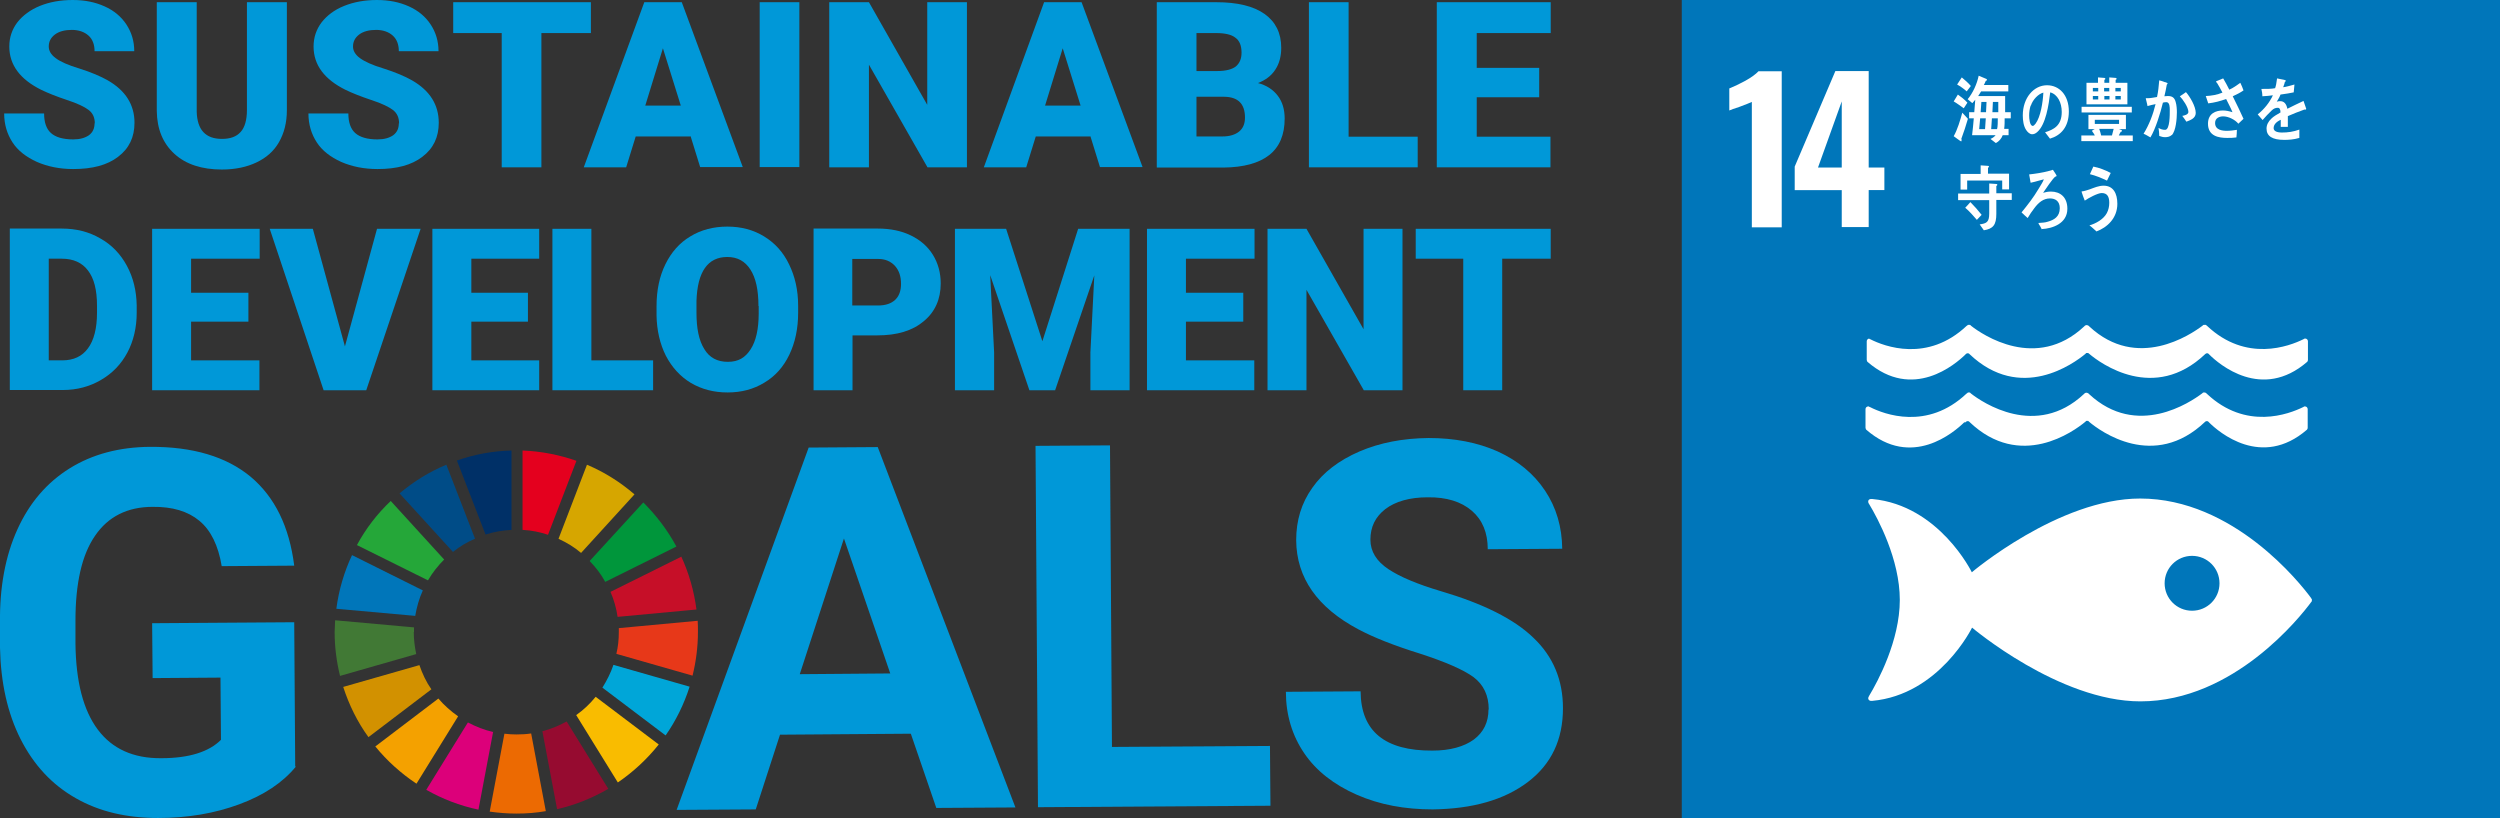
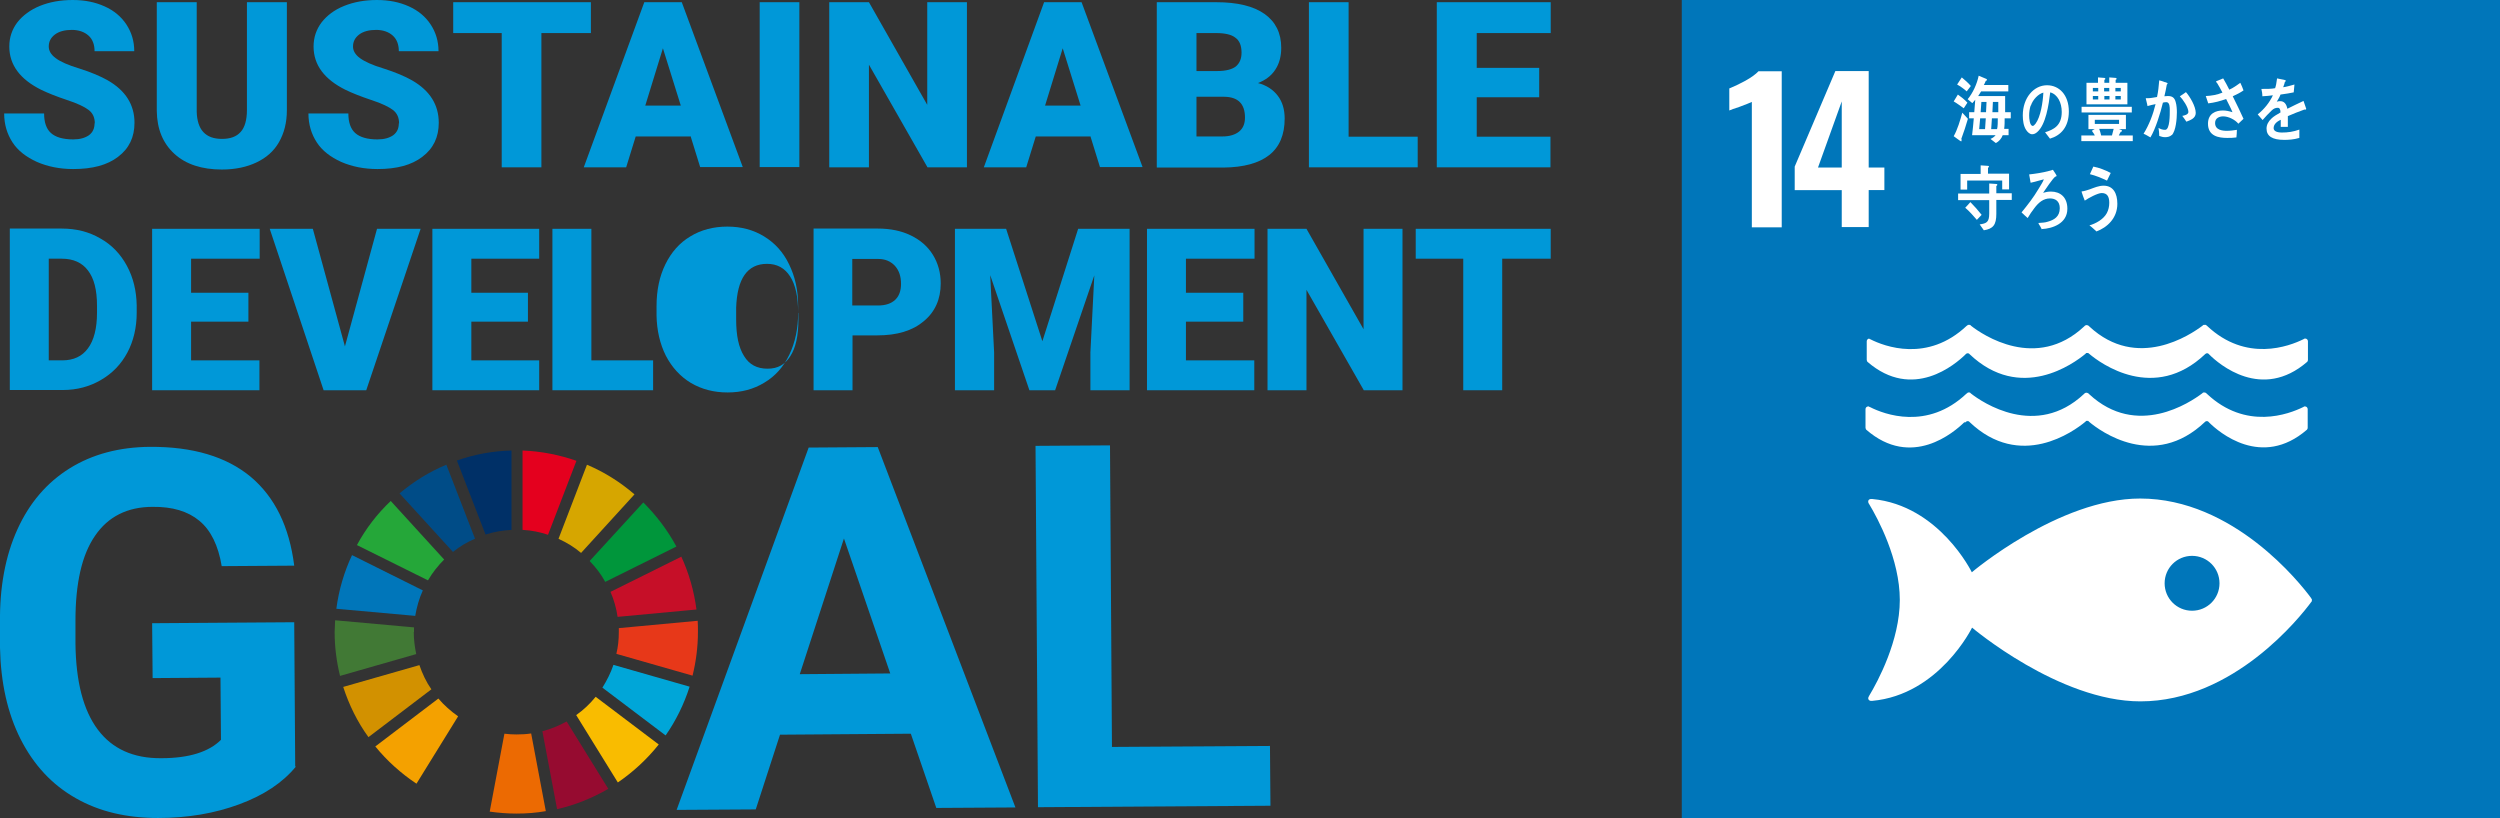
<svg xmlns="http://www.w3.org/2000/svg" id="b" data-name="レイヤー 2" viewBox="0 0 102.05 33.4">
  <rect x="0" y="0" width="102.05" height="33.4" fill="#333333" stroke="none" />
  <defs>
    <style>
      .d {
        fill: #c60f28;
      }

      .d, .e, .f, .g, .h, .i, .j, .k, .l, .m, .n, .o, .p, .q, .r, .s, .t, .u, .v {
        stroke-width: 0px;
      }

      .e {
        fill: #0076ba;
      }

      .f {
        fill: #00a6d8;
      }

      .g {
        fill: #25a739;
      }

      .h {
        fill: #dc007a;
      }

      .i {
        fill: #d6a600;
      }

      .j {
        fill: #e73819;
      }

      .k {
        fill: #00963b;
      }

      .l {
        fill: #004c87;
      }

      .m {
        fill: #003067;
      }

      .n {
        fill: #0098d8;
      }

      .o {
        fill: #d29100;
      }

      .p {
        fill: #960b30;
      }

      .q {
        fill: #f9bc00;
      }

      .r {
        fill: #ec6a02;
      }

      .s {
        fill: #e4001e;
      }

      .t {
        fill: #417935;
      }

      .u {
        fill: #fff;
      }

      .v {
        fill: #f4a100;
      }
    </style>
  </defs>
  <g id="c" data-name="02POINT">
    <g>
      <g>
        <path class="n" d="M12.08,31.29c-.54.66-1.31,1.17-2.31,1.54-1,.37-2.1.56-3.32.56-1.28,0-2.4-.26-3.36-.81-.97-.55-1.71-1.35-2.25-2.41C.31,29.12.03,27.88,0,26.44v-1c-.02-1.47.22-2.75.71-3.83.49-1.08,1.2-1.91,2.13-2.49.93-.58,2.03-.87,3.28-.88,1.75-.01,3.12.4,4.11,1.22.99.83,1.58,2.04,1.78,3.63l-2.96.02c-.14-.84-.44-1.46-.91-1.85-.47-.39-1.1-.58-1.91-.57-1.03,0-1.82.4-2.35,1.18-.54.78-.8,1.94-.8,3.47v.94c.02,1.55.32,2.71.91,3.5.59.79,1.46,1.18,2.59,1.17,1.14,0,1.95-.26,2.44-.75l-.02-2.54-2.77.02-.02-2.24,5.8-.04.04,5.89Z" />
        <path class="n" d="M37.17,29.95l-5.33.04-.99,3.05-3.23.02,5.39-14.79,2.82-.02,5.62,14.71-3.23.02-1.04-3.03ZM32.65,27.52l3.69-.03-1.89-5.51-1.8,5.53Z" />
        <polygon class="n" points="45.39 30.49 51.84 30.45 51.86 32.89 42.37 32.95 42.27 18.2 45.31 18.18 45.39 30.49" />
-         <path class="n" d="M60.77,28.96c0-.57-.21-1.01-.62-1.32-.41-.3-1.14-.62-2.19-.96-1.06-.33-1.89-.66-2.51-.99-1.68-.89-2.53-2.11-2.54-3.64,0-.8.21-1.51.66-2.14.44-.63,1.09-1.12,1.92-1.48.84-.36,1.78-.54,2.83-.55,1.05,0,1.99.18,2.82.55.83.38,1.47.91,1.93,1.6.46.69.69,1.48.7,2.37l-3.04.02c0-.68-.22-1.2-.65-1.57-.43-.37-1.03-.56-1.8-.55-.74,0-1.32.17-1.73.48-.41.32-.61.73-.61,1.25,0,.48.25.88.73,1.2.48.32,1.2.62,2.14.9,1.73.51,3,1.14,3.79,1.91.8.76,1.2,1.72,1.2,2.87,0,1.28-.47,2.28-1.43,3.01-.96.73-2.26,1.1-3.89,1.12-1.13,0-2.17-.19-3.1-.6-.93-.41-1.65-.97-2.14-1.69-.49-.72-.75-1.56-.75-2.51l3.05-.02c.01,1.63.99,2.43,2.93,2.42.72,0,1.29-.16,1.69-.45.4-.3.6-.71.6-1.23" />
        <path class="g" d="M17.47,23.69c.18-.31.41-.6.66-.85l-2.18-2.39c-.55.52-1.02,1.13-1.38,1.8l2.9,1.44Z" />
        <path class="i" d="M22.81,22c.33.15.64.34.91.57l2.18-2.39c-.58-.5-1.23-.91-1.94-1.21l-1.16,3.02Z" />
        <path class="d" d="M27.82,22.72l-2.9,1.44c.14.32.24.67.29,1.02l3.22-.3c-.1-.76-.31-1.49-.62-2.16" />
        <path class="k" d="M24.71,23.75l2.9-1.44c-.36-.67-.82-1.27-1.35-1.8l-2.19,2.39c.25.26.47.54.64.86" />
        <path class="t" d="M16.9,25.8c0-.07,0-.13,0-.19l-3.22-.29c0,.16-.02.32-.02.48,0,.62.08,1.22.22,1.79l3.11-.89c-.06-.29-.1-.59-.1-.9" />
        <path class="q" d="M24.31,28.45c-.23.28-.49.53-.79.74l1.7,2.75c.63-.43,1.19-.95,1.67-1.55l-2.58-1.95Z" />
        <path class="j" d="M25.26,25.8c0,.31-.03.6-.1.89l3.11.89c.14-.57.22-1.17.22-1.78,0-.15,0-.3-.01-.46l-3.22.3c0,.05,0,.1,0,.15" />
        <path class="v" d="M17.9,28.51l-2.58,1.96c.48.59,1.05,1.1,1.68,1.52l1.7-2.75c-.3-.21-.57-.45-.81-.73" />
        <path class="e" d="M16.95,25.14c.06-.36.16-.71.31-1.04l-2.89-1.44c-.32.68-.54,1.42-.64,2.19l3.22.29Z" />
        <path class="p" d="M24.83,32.2l-1.7-2.75c-.31.17-.64.31-.99.4l.6,3.18c.75-.17,1.45-.46,2.09-.83" />
        <path class="f" d="M25.04,27.14c-.11.33-.27.64-.45.93l2.58,1.95c.42-.6.75-1.27.98-1.99l-3.11-.89Z" />
        <path class="r" d="M21.68,29.94c-.2.03-.4.04-.6.04-.16,0-.33-.01-.49-.03l-.6,3.18c.35.05.72.08,1.09.08.41,0,.81-.03,1.2-.1l-.6-3.18Z" />
        <path class="s" d="M21.34,21.63c.36.02.71.09,1.03.2l1.16-3.02c-.69-.24-1.43-.39-2.2-.42v3.24Z" />
-         <path class="h" d="M20.13,29.88c-.36-.08-.71-.22-1.03-.39l-1.7,2.75c.65.37,1.37.65,2.13.81l.6-3.18Z" />
        <path class="m" d="M19.82,21.82c.34-.11.69-.17,1.06-.19v-3.24c-.78.02-1.53.16-2.23.41l1.17,3.02Z" />
        <path class="o" d="M17.61,28.14c-.21-.3-.37-.64-.49-.99l-3.11.89c.24.74.58,1.43,1.03,2.05l2.58-1.96Z" />
        <path class="l" d="M18.49,22.53c.27-.22.57-.4.9-.54l-1.17-3.02c-.7.29-1.34.69-1.91,1.17l2.18,2.39Z" />
        <path class="n" d="M3.87,5.04c0-.24-.08-.42-.25-.55-.17-.13-.46-.27-.89-.41-.42-.14-.77-.28-1.04-.41-.87-.43-1.31-1.02-1.31-1.77,0-.37.11-.7.33-.99.22-.28.53-.51.92-.67.4-.16.84-.24,1.34-.24s.92.09,1.3.26c.38.17.68.42.89.74.21.32.32.68.32,1.09h-1.62c0-.27-.08-.49-.25-.64-.17-.15-.4-.23-.68-.23s-.52.06-.69.19c-.17.13-.25.29-.25.49,0,.17.09.33.28.47.18.14.51.29.98.43.47.15.85.31,1.15.48.73.42,1.09,1,1.09,1.73,0,.59-.22,1.05-.67,1.39-.44.34-1.05.5-1.83.5-.55,0-1.04-.1-1.48-.29-.44-.2-.78-.46-1-.8-.22-.34-.34-.73-.34-1.18h1.63c0,.36.09.63.28.8.19.17.49.26.91.26.27,0,.48-.06.64-.17.16-.12.23-.28.23-.49" />
        <path class="n" d="M11.71.09v4.41c0,.5-.11.93-.32,1.3-.21.37-.52.64-.92.83-.4.19-.87.29-1.41.29-.82,0-1.47-.21-1.94-.64-.47-.43-.71-1.01-.72-1.75V.09h1.63v4.47c.02.74.36,1.11,1.03,1.11.34,0,.59-.09.76-.28.17-.18.26-.49.26-.9V.09h1.62Z" />
        <path class="n" d="M16.29,5.04c0-.24-.08-.42-.25-.55-.17-.13-.46-.27-.89-.41-.42-.14-.77-.28-1.04-.41-.87-.43-1.31-1.02-1.31-1.77,0-.37.11-.7.33-.99.22-.28.52-.51.92-.67.4-.16.84-.24,1.34-.24s.92.09,1.3.26c.38.17.68.42.89.74s.32.68.32,1.09h-1.62c0-.27-.08-.49-.25-.64-.17-.15-.4-.23-.68-.23s-.52.06-.69.19c-.17.13-.25.29-.25.49,0,.17.09.33.28.47.19.14.51.29.98.43.47.15.85.31,1.15.48.73.42,1.09,1,1.09,1.73,0,.59-.22,1.05-.67,1.39-.44.34-1.05.5-1.83.5-.55,0-1.04-.1-1.48-.29-.44-.2-.78-.46-1-.8-.22-.34-.34-.73-.34-1.18h1.63c0,.36.09.63.28.8.19.17.49.26.91.26.27,0,.48-.06.64-.17.16-.12.23-.28.23-.49" />
        <polygon class="n" points="24.12 1.35 22.1 1.35 22.1 6.83 20.48 6.83 20.48 1.35 18.5 1.35 18.5 .09 24.12 .09 24.12 1.35" />
        <path class="n" d="M28.17,5.57h-2.22l-.39,1.26h-1.73L26.3.09h1.53l2.49,6.73h-1.74l-.39-1.26ZM26.34,4.31h1.45l-.73-2.34-.72,2.34Z" />
        <rect class="n" x="31.01" y=".09" width="1.62" height="6.73" />
        <polygon class="n" points="39.47 6.83 37.86 6.83 35.47 2.64 35.47 6.83 33.85 6.83 33.85 .09 35.47 .09 37.85 4.28 37.85 .09 39.47 .09 39.47 6.83" />
        <path class="n" d="M44.5,5.57h-2.22l-.39,1.26h-1.73L42.62.09h1.53l2.49,6.73h-1.74l-.39-1.26ZM42.66,4.31h1.45l-.73-2.34-.72,2.34Z" />
        <path class="n" d="M47.22,6.83V.09h2.42c.87,0,1.53.16,1.98.48.45.32.68.78.68,1.38,0,.35-.08.65-.24.89-.16.25-.4.43-.71.55.35.09.62.27.81.52.19.25.28.56.28.93,0,.66-.21,1.16-.63,1.49-.42.33-1.04.5-1.86.51h-2.73ZM48.84,2.9h.85c.35,0,.61-.07.76-.19.15-.13.23-.31.23-.56,0-.28-.08-.49-.25-.61-.16-.13-.43-.19-.79-.19h-.8v1.56ZM48.84,3.96v1.61h1.06c.29,0,.52-.07.68-.2.16-.13.24-.32.24-.57,0-.56-.28-.84-.84-.85h-1.14Z" />
        <polygon class="n" points="55.05 5.58 57.87 5.58 57.87 6.83 53.43 6.83 53.43 .09 55.05 .09 55.05 5.58" />
        <polygon class="n" points="62.83 3.97 60.28 3.97 60.28 5.58 63.29 5.58 63.29 6.83 58.65 6.83 58.65 .09 63.3 .09 63.3 1.35 60.28 1.35 60.28 2.77 62.83 2.77 62.83 3.97" />
        <path class="n" d="M.4,15.93v-6.6h2.12c.58,0,1.11.13,1.57.4.47.26.83.64,1.09,1.12.26.48.39,1.02.4,1.62v.3c0,.6-.13,1.15-.38,1.62s-.61.85-1.08,1.12c-.46.27-.98.41-1.55.41H.4ZM1.99,10.56v4.15h.55c.46,0,.81-.16,1.05-.49.24-.32.37-.81.37-1.45v-.29c0-.64-.12-1.12-.37-1.44-.24-.32-.6-.48-1.07-.48h-.53Z" />
        <polygon class="n" points="10.14 13.13 7.8 13.13 7.8 14.71 10.59 14.71 10.59 15.93 6.21 15.93 6.21 9.34 10.6 9.34 10.6 10.56 7.8 10.56 7.8 11.95 10.14 11.95 10.14 13.13" />
        <polygon class="n" points="14.08 14.14 15.39 9.34 17.17 9.34 14.95 15.93 13.21 15.93 11.01 9.34 12.77 9.34 14.08 14.14" />
        <polygon class="n" points="21.55 13.13 19.24 13.13 19.24 14.71 22.01 14.71 22.01 15.93 17.65 15.93 17.65 9.34 22.01 9.34 22.01 10.56 19.24 10.56 19.24 11.95 21.55 11.95 21.55 13.13" />
        <polygon class="n" points="24.14 14.71 26.66 14.71 26.66 15.93 22.55 15.93 22.55 9.34 24.14 9.34 24.14 14.71" />
-         <path class="n" d="M32.58,12.77c0,.64-.12,1.21-.36,1.71-.24.5-.58.88-1.02,1.14-.44.27-.94.4-1.5.4s-1.06-.13-1.5-.39c-.43-.26-.77-.63-1.02-1.11-.24-.48-.37-1.03-.38-1.65v-.37c0-.65.12-1.22.36-1.71.24-.49.58-.88,1.02-1.14.44-.27.95-.4,1.51-.4s1.06.13,1.5.4c.44.27.78.64,1.02,1.14.24.49.37,1.05.37,1.69v.3ZM30.96,12.49c0-.66-.11-1.15-.33-1.49-.22-.34-.53-.51-.94-.51-.8,0-1.22.6-1.26,1.79v.48c0,.65.1,1.14.32,1.49.21.35.53.52.96.52s.71-.17.93-.51c.22-.34.33-.83.33-1.47v-.3Z" />
+         <path class="n" d="M32.58,12.77c0,.64-.12,1.21-.36,1.71-.24.5-.58.88-1.02,1.14-.44.27-.94.4-1.5.4s-1.06-.13-1.5-.39c-.43-.26-.77-.63-1.02-1.11-.24-.48-.37-1.03-.38-1.65v-.37c0-.65.12-1.22.36-1.71.24-.49.58-.88,1.02-1.14.44-.27.95-.4,1.51-.4s1.06.13,1.5.4c.44.27.78.64,1.02,1.14.24.49.37,1.05.37,1.69v.3Zc0-.66-.11-1.15-.33-1.49-.22-.34-.53-.51-.94-.51-.8,0-1.22.6-1.26,1.79v.48c0,.65.1,1.14.32,1.49.21.35.53.52.96.52s.71-.17.93-.51c.22-.34.33-.83.33-1.47v-.3Z" />
        <path class="n" d="M34.8,13.69v2.24h-1.59v-6.6h2.63c.5,0,.95.09,1.34.28.39.19.69.45.9.79.21.34.32.73.32,1.17,0,.64-.23,1.16-.69,1.54-.46.39-1.09.58-1.9.58h-1.02ZM34.8,12.47h1.04c.31,0,.54-.08.7-.23.16-.15.24-.37.24-.65,0-.31-.08-.55-.25-.74-.17-.18-.39-.28-.68-.28h-1.06v1.9Z" />
        <polygon class="n" points="41.07 9.34 42.55 13.93 44.01 9.34 46.11 9.34 46.11 15.93 44.51 15.93 44.51 14.39 44.67 11.24 43.07 15.93 42.02 15.93 40.42 11.23 40.58 14.39 40.58 15.93 38.98 15.93 38.98 9.34 41.07 9.34" />
        <polygon class="n" points="50.75 13.13 48.41 13.13 48.41 14.71 51.2 14.71 51.2 15.93 46.82 15.93 46.82 9.34 51.21 9.34 51.21 10.56 48.41 10.56 48.41 11.95 50.75 11.95 50.75 13.13" />
        <polygon class="n" points="57.25 15.93 55.67 15.93 53.33 11.83 53.33 15.93 51.74 15.93 51.74 9.34 53.33 9.34 55.66 13.44 55.66 9.34 57.25 9.34 57.25 15.93" />
        <polygon class="n" points="63.3 10.56 61.32 10.56 61.32 15.93 59.73 15.93 59.73 10.56 57.79 10.56 57.79 9.34 63.3 9.34 63.3 10.56" />
      </g>
      <g>
        <rect class="e" x="68.65" width="33.4" height="33.4" />
        <path class="u" d="M71.51,4.16c-.06.03-.23.1-.5.2-.22.07-.36.12-.42.15v-.9c.18-.07.39-.17.65-.31.25-.14.43-.27.54-.39h.95v6.37h-1.22v-5.11Z" />
        <path class="u" d="M75.18,7.76h-1.92v-.96l1.66-3.9h1.36v3.94h.64v.92h-.64v1.51h-1.1v-1.51ZM75.18,6.84v-2.7l-.97,2.7h.97Z" />
        <path class="u" d="M94.33,24.4c-.42-.57-3.15-4.05-6.97-4.05-3.32,0-6.87,3.01-6.87,3.01,0,0-1.33-2.73-4.06-2.99-.02,0-.03,0-.05,0h-.02c-.06,0-.11.06-.1.11,0,.05.04.1.04.1.35.58,1.25,2.25,1.25,3.91s-.9,3.33-1.25,3.91l-.02.04s-.02.03-.02.06c0,.06.04.1.1.11h.03s.02,0,.03,0c2.74-.25,4.08-2.99,4.08-2.99,0,0,3.55,3.01,6.87,3.01,3.82,0,6.55-3.48,6.97-4.05.01-.02.02-.03.03-.04,0-.01,0-.03,0-.04,0-.01,0-.03,0-.04,0-.01-.02-.02-.03-.04M89.48,24.93c-.62,0-1.12-.5-1.12-1.12s.5-1.12,1.12-1.12,1.12.5,1.12,1.12-.5,1.12-1.12,1.12" />
        <path class="u" d="M80.23,17.24s.02-.02.03-.03c.02-.01.04-.02.06-.02.03,0,.06.01.07.03,0,0,0,0,0,0,2.08,1.99,4.27.38,4.73,0l.04-.04s.03,0,.04,0c.02,0,.03,0,.04,0l.04.04c.45.38,2.64,1.99,4.73,0,0,0,0,0,0,0,.02-.02.04-.03.07-.03.02,0,.04,0,.06.02.01,0,.02.02.03.03.4.4,2.15,1.9,4,.3.02-.02.03-.05.03-.08v-.76c0-.06-.05-.11-.11-.11,0,0-.02,0-.02,0-.02,0-.03.02-.06.03-.57.28-2.33.96-3.93-.55-.01-.01-.03-.03-.05-.04-.02,0-.03-.01-.05-.01-.01,0-.02,0-.03,0-.02,0-.04.02-.06.04-.48.36-2.66,1.84-4.61.03l-.03-.03s-.05-.03-.08-.03c-.03,0-.06.01-.08.03l-.03.03c-1.95,1.82-4.14.34-4.61-.03-.01-.02-.03-.03-.05-.04-.01,0-.02,0-.03,0-.02,0-.03,0-.05.01-.02.02-.03.03-.05.04-1.6,1.51-3.36.84-3.93.55-.02,0-.04-.02-.06-.03,0,0-.01,0-.02,0-.06,0-.11.05-.11.11v.76s.01.06.03.08c1.85,1.61,3.59.1,4-.3" />
        <path class="u" d="M76.33,13.82s-.01,0-.02,0c-.06,0-.11.05-.11.11v.76s.01.06.03.08c1.85,1.6,3.59.1,4-.3,0-.01.02-.02.03-.03.02-.01.04-.02.06-.02.03,0,.06.01.07.03,0,0,0,0,0,0,2.09,1.99,4.27.38,4.73,0l.04-.04s.03,0,.04,0,.03,0,.04,0l.05.04c.45.38,2.64,1.99,4.73,0,0,0,0,0,0,0,.02-.02.05-.03.07-.03.02,0,.04,0,.06.02.01,0,.02.02.03.03.4.4,2.15,1.9,4,.3.02-.02.03-.05.03-.08v-.76c0-.06-.05-.11-.11-.11,0,0-.02,0-.02,0-.02,0-.03.02-.06.03-.57.28-2.33.96-3.93-.55-.02-.01-.03-.03-.05-.04-.01,0-.03,0-.05,0-.01,0-.02,0-.03,0-.02,0-.04.02-.06.04-.48.36-2.66,1.84-4.61.03l-.03-.03s-.05-.03-.08-.03c-.03,0-.06.01-.08.03l-.03.03c-1.95,1.82-4.14.34-4.61-.03-.01-.02-.03-.03-.05-.04-.01,0-.02,0-.03,0-.02,0-.03,0-.05,0-.01.02-.03.03-.05.04-1.6,1.51-3.36.84-3.93.55-.02,0-.04-.02-.06-.03" />
        <path class="u" d="M80.16,4.42c-.14-.1-.27-.2-.41-.28l.17-.28c.14.1.27.2.39.33l-.15.23ZM80.07,5.68s0,.04,0,.06c0,.02,0,.03-.02.03s-.27-.19-.3-.21c.15-.26.27-.66.35-.96l.23.25c-.08.28-.17.55-.27.82M80.28,3.73c-.12-.11-.25-.2-.39-.28l.19-.29c.13.11.26.22.37.35l-.17.22ZM81.83,4.83c0,.14,0,.29-.02.43h.18v.26h-.24c-.05.14-.16.26-.28.32l-.22-.17c.08-.03.15-.08.21-.15h-.96c.03-.23.05-.46.07-.69h-.19v-.25h.21l.04-.51s-.08.1-.12.14l-.19-.16c.21-.25.38-.62.45-.96l.31.13s.03.02.03.03c0,.03-.03.05-.05.05-.02.06-.05.11-.08.17h1v.26h-1.11c-.04.07-.08.13-.12.19h1.1c0,.22,0,.44,0,.66h.23v.25h-.23ZM80.83,4.83l-.04.44h.24l.03-.44h-.23ZM80.88,4.16l-.03.42h.22l.02-.42h-.21ZM81.31,4.83l-.03.44h.24c.03-.08.03-.33.03-.44h-.25ZM81.57,4.16h-.22l-.02.42h.24c0-.06,0-.11,0-.17v-.25Z" />
        <path class="u" d="M83.68,5.66c-.07-.08-.13-.18-.2-.26.35-.11.68-.27.68-.83,0-.38-.17-.72-.47-.8-.06.51-.18,1.32-.53,1.62-.07.06-.13.09-.21.09-.09,0-.18-.08-.24-.17-.11-.16-.14-.4-.14-.6,0-.72.45-1.23.99-1.23.49,0,.89.39.89,1.07,0,.64-.33.98-.77,1.11M82.89,4.31c-.04.13-.06.27-.06.4,0,.12.02.43.15.43.04,0,.08-.06.11-.09.21-.28.3-.88.32-1.27-.2.05-.43.28-.51.53" />
        <path class="u" d="M84.96,5.76v-.23h.55c-.03-.07-.08-.13-.12-.19.04-.03.08-.05.12-.07h-.26v-.58h1.53v.58h-.29l.11.04s.02.02.02.03c0,.03-.03.04-.05.04-.03.05-.06.1-.08.15h.57v.23h-2.09ZM84.97,4.36h2.05v.23h-2.05v-.23ZM85.17,4.26v-.88h.47v-.22l.26.02s.04.01.04.03c0,.03-.02.04-.04.05v.12h.2v-.22l.26.02s.04.01.04.03c0,.03-.02.04-.04.05v.12h.48v.88h-1.68ZM85.65,3.59h-.22v.14h.22v-.14ZM85.65,3.92h-.22v.14h.22v-.14ZM86.5,4.89h-.99v.17h.99v-.17ZM85.69,5.26c.03.09.06.17.08.27h.44l.07-.27h-.59ZM86.1,3.59h-.21v.14h.21v-.14ZM86.11,3.92h-.21v.14h.21v-.14ZM86.57,3.59h-.22v.14h.22v-.14ZM86.57,3.92h-.22v.14h.22v-.14Z" />
        <path class="u" d="M88.65,5.51c-.07.07-.18.09-.27.09-.08,0-.16-.02-.24-.05,0-.11-.01-.22-.03-.33.08.05.17.08.27.08.2,0,.19-.64.19-.8,0-.12,0-.33-.14-.33-.05,0-.1.01-.14.02-.1.42-.3,1.07-.51,1.42-.09-.05-.18-.11-.28-.15.22-.35.39-.79.49-1.21-.11.02-.22.05-.33.08,0-.04-.07-.3-.07-.31,0,0,0-.01.01-.01.02,0,.04,0,.06,0,.13,0,.26-.03.39-.05.05-.23.07-.45.09-.68.08.02.15.04.22.07.03,0,.07.02.09.03.01,0,.03.01.03.03,0,.02-.02.03-.03.04-.03.16-.06.32-.1.48.05,0,.1-.01.14-.01.16,0,.27.05.32.24.04.13.05.3.05.43,0,.25-.04.76-.21.93M89.25,4.97c-.05-.08-.11-.16-.17-.24.07-.01.25-.05.25-.16,0-.19-.23-.52-.35-.64.08-.05.17-.11.25-.17.16.18.4.58.4.85,0,.23-.24.3-.39.36" />
        <path class="u" d="M91.15,3.95c.15.29.29.6.43.9l-.21.2c-.14-.17-.41-.3-.62-.3-.14,0-.33.06-.33.27,0,.29.3.32.48.32.14,0,.28-.02.41-.04,0,.11-.01.21-.02.31-.13.02-.25.02-.38.02-.34,0-.78-.07-.78-.58,0-.42.32-.54.61-.54.13,0,.26.03.39.07-.04-.1-.09-.2-.14-.3-.04-.08-.08-.16-.12-.24-.24.09-.48.15-.73.18-.03-.1-.07-.2-.1-.3.23-.01.47-.05.68-.14-.07-.14-.15-.28-.23-.41-.01,0-.03-.01-.03-.03,0-.02.01-.02.02-.03.09-.04.18-.07.27-.11.09.15.17.3.25.46.16-.07.31-.18.45-.28.05.1.09.2.13.31-.14.1-.29.17-.44.24" />
        <path class="u" d="M94.11,4.48s-.02,0-.04-.01c-.18.06-.52.2-.68.27v.44h-.29s0-.09,0-.13v-.16c-.2.09-.29.21-.29.34,0,.11.11.18.34.18.24,0,.46-.03.71-.12v.34c-.23.07-.46.08-.62.08-.48,0-.72-.15-.72-.46,0-.15.07-.29.2-.41.08-.08.21-.16.37-.25,0-.13-.04-.19-.11-.19-.09,0-.17.03-.25.11-.05.05-.11.11-.19.19-.09.1-.15.17-.18.2-.04-.05-.11-.13-.2-.23.27-.22.48-.48.62-.78-.13.02-.27.03-.43.04,0-.11-.02-.21-.04-.3.23,0,.42,0,.56-.03.03-.08.06-.22.08-.4l.33.07s.03.02.03.03-.01.03-.04.04c-.01.05-.03.12-.07.22.11-.01.28-.06.46-.11l-.03.32c-.13.03-.32.06-.54.09-.03.09-.09.19-.15.29.06-.02.11-.02.14-.02.15,0,.25.1.29.31.2-.1.42-.21.66-.32l.11.32s0,.03-.03.03" />
        <path class="u" d="M81.49,8.18v.55c0,.45-.13.61-.51.67l-.17-.24c.27-.04.39-.08.39-.44,0-.18,0-.36,0-.55h-1.27v-.27h1.27v-.41l.29.02s.04,0,.04.03-.02.04-.04.05v.3h.63v.27h-.63ZM81.73,7.74v-.37h-1.43v.37h-.27v-.64h.82v-.35l.3.02s.04,0,.04.03c0,.02-.02.04-.04.05v.24h.86v.64h-.28ZM80.7,8.98c-.15-.17-.3-.35-.48-.5.07-.07.14-.15.21-.23.16.16.32.34.46.52l-.19.2Z" />
        <path class="u" d="M83.35,9.37c-.04-.08-.08-.16-.13-.23,0,0-.01-.02-.01-.03s.01-.01.02-.01c.12-.01.24-.01.36-.05.25-.07.49-.2.49-.55,0-.29-.18-.4-.4-.4-.27,0-.47.17-.64.4-.1.13-.19.26-.27.4-.08-.07-.17-.15-.25-.23.26-.32.48-.6.7-.97.06-.11.17-.26.21-.38-.06.02-.13.03-.19.05-.12.03-.23.07-.35.09-.02-.11-.04-.22-.06-.34.27-.03.54-.07.8-.14.06-.01.11-.03.17-.05.02.03.15.22.15.24,0,.03-.03.04-.05.04-.09.05-.42.54-.5.66.1-.03.21-.05.32-.05.38,0,.67.23.67.7,0,.61-.62.81-1.04.83" />
        <path class="u" d="M85.57,9.44c-.09-.08-.18-.17-.28-.24.25-.07.57-.24.71-.5.07-.13.1-.28.1-.42,0-.25-.08-.4-.31-.4-.16,0-.55.21-.69.31-.02-.04-.13-.34-.13-.36,0-.02.02-.02.03-.02.05,0,.25-.06.3-.08.19-.07.37-.15.57-.15.39,0,.56.31.56.74,0,.59-.42.97-.86,1.13M86,7.37c-.23-.11-.45-.2-.69-.26.05-.1.09-.21.14-.31.25.05.48.14.71.26-.05.1-.1.21-.15.31" />
      </g>
    </g>
  </g>
</svg>